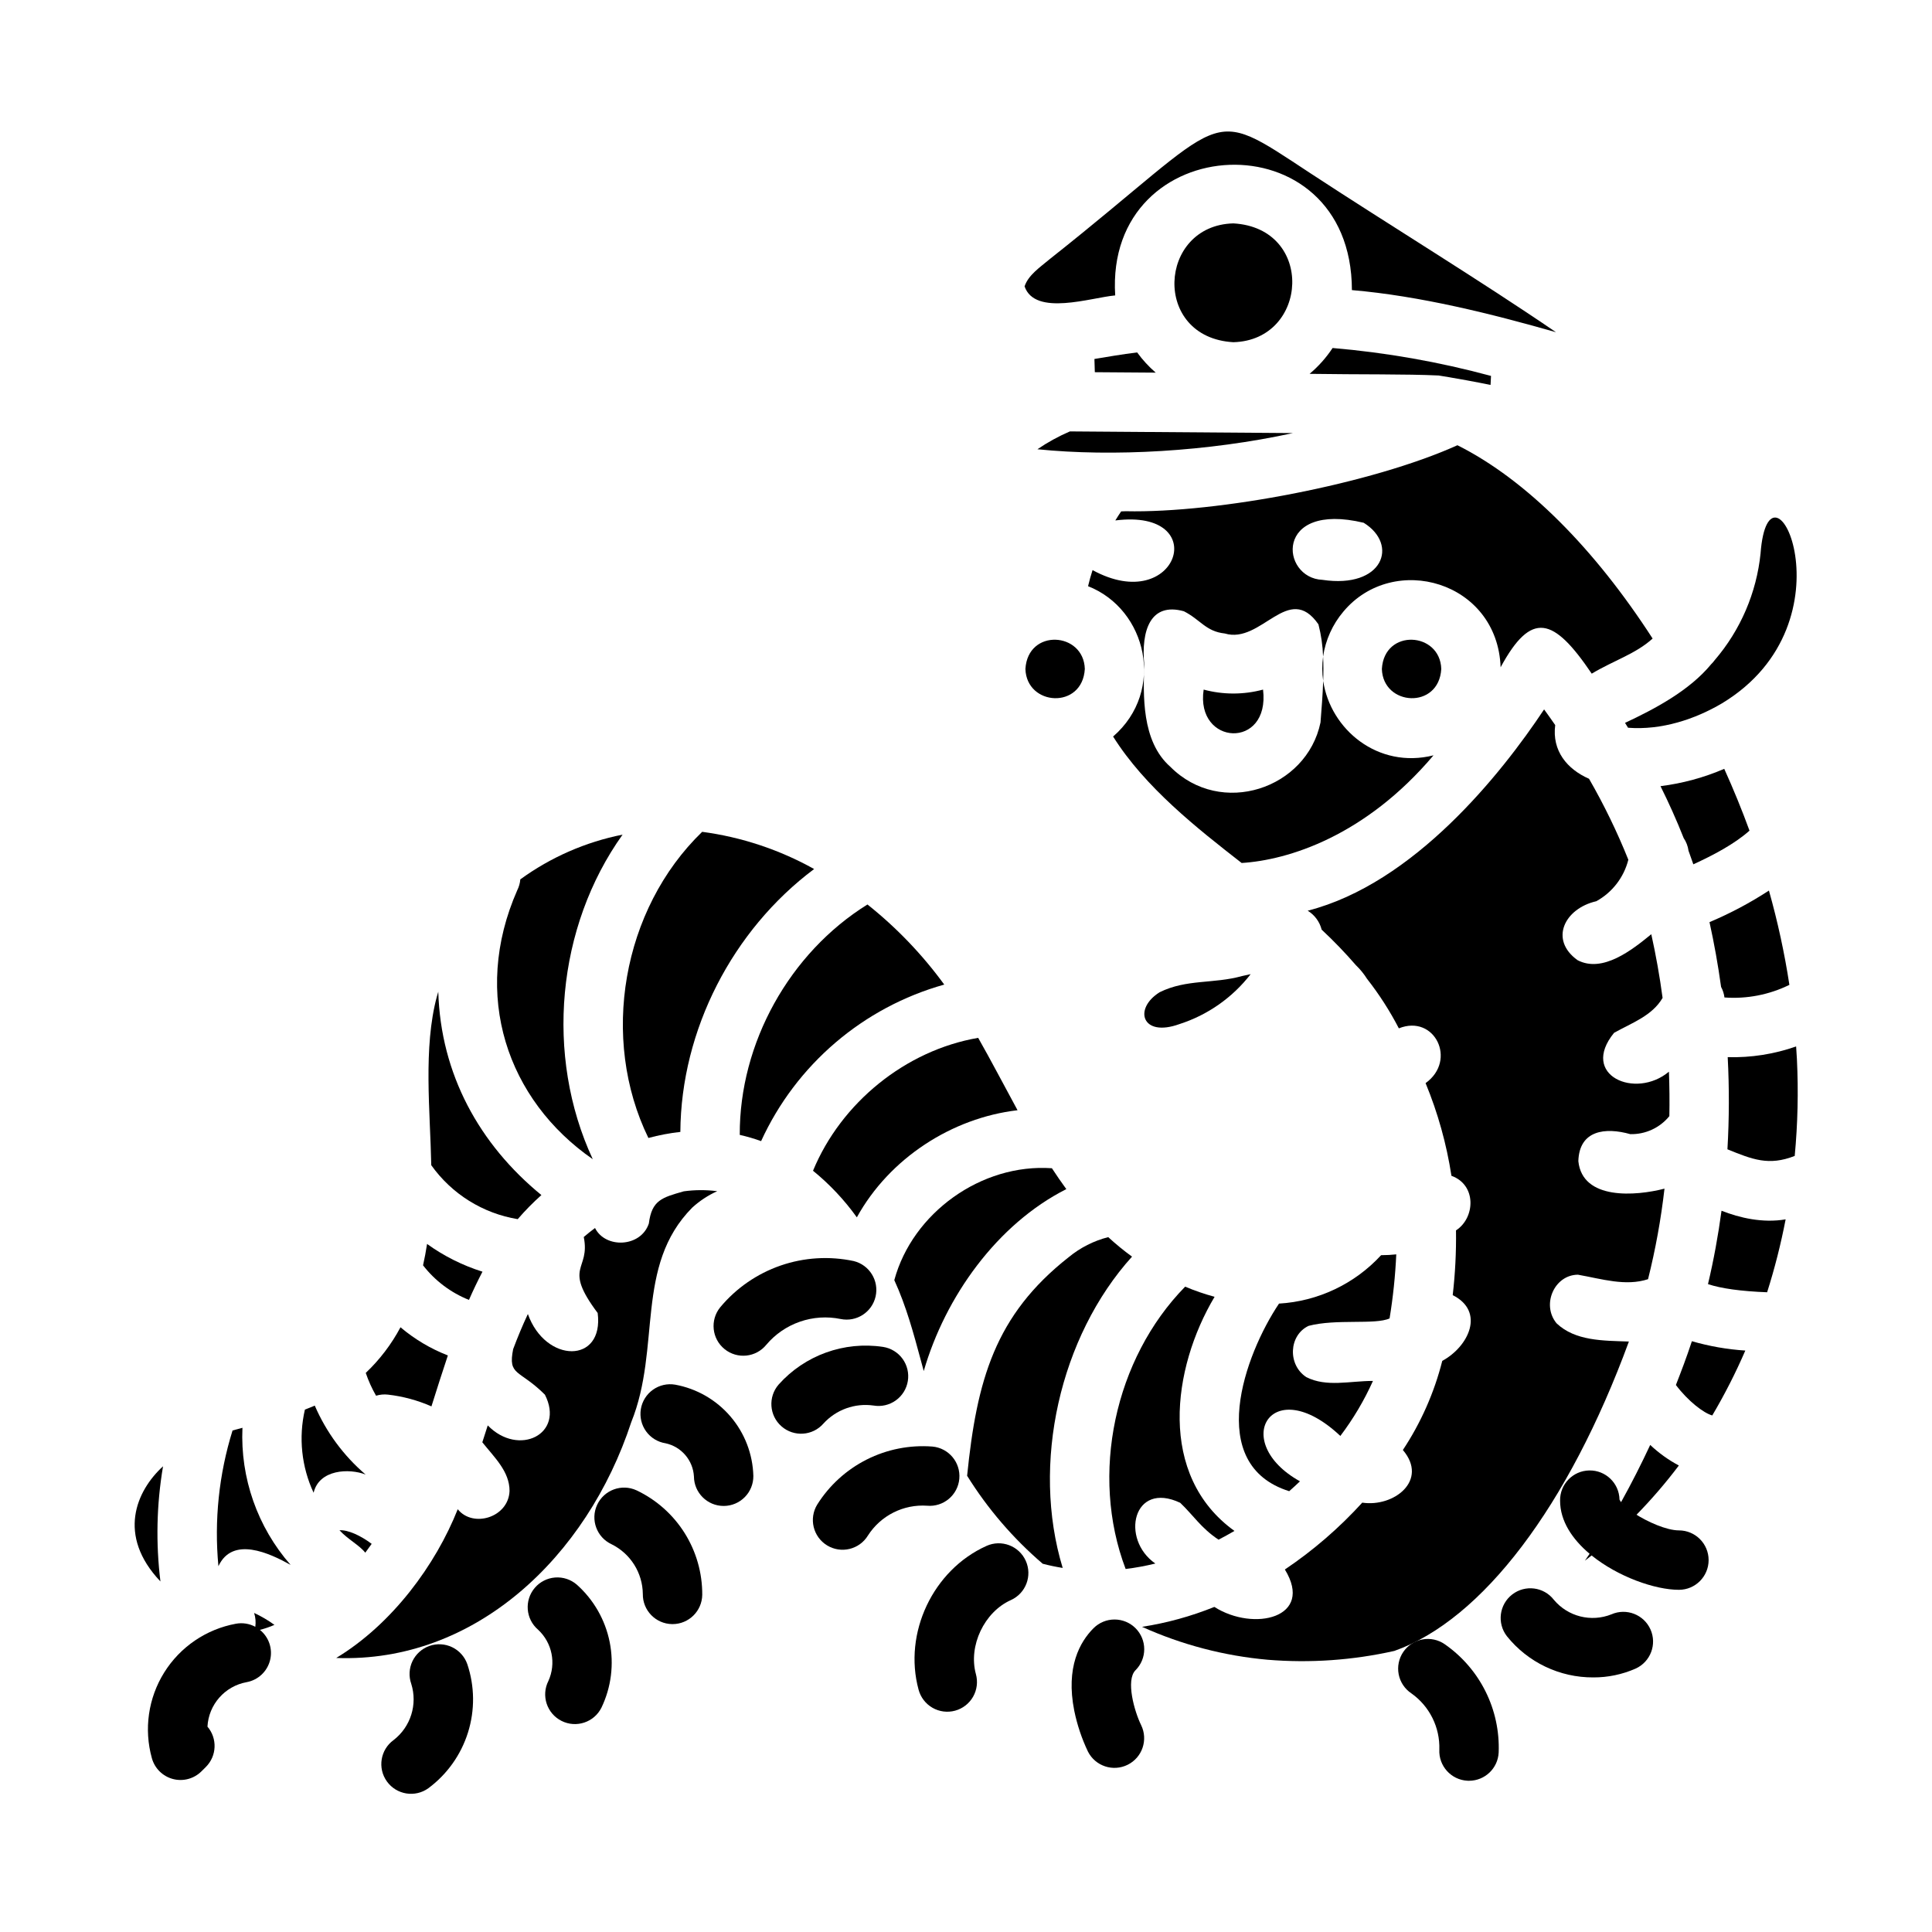
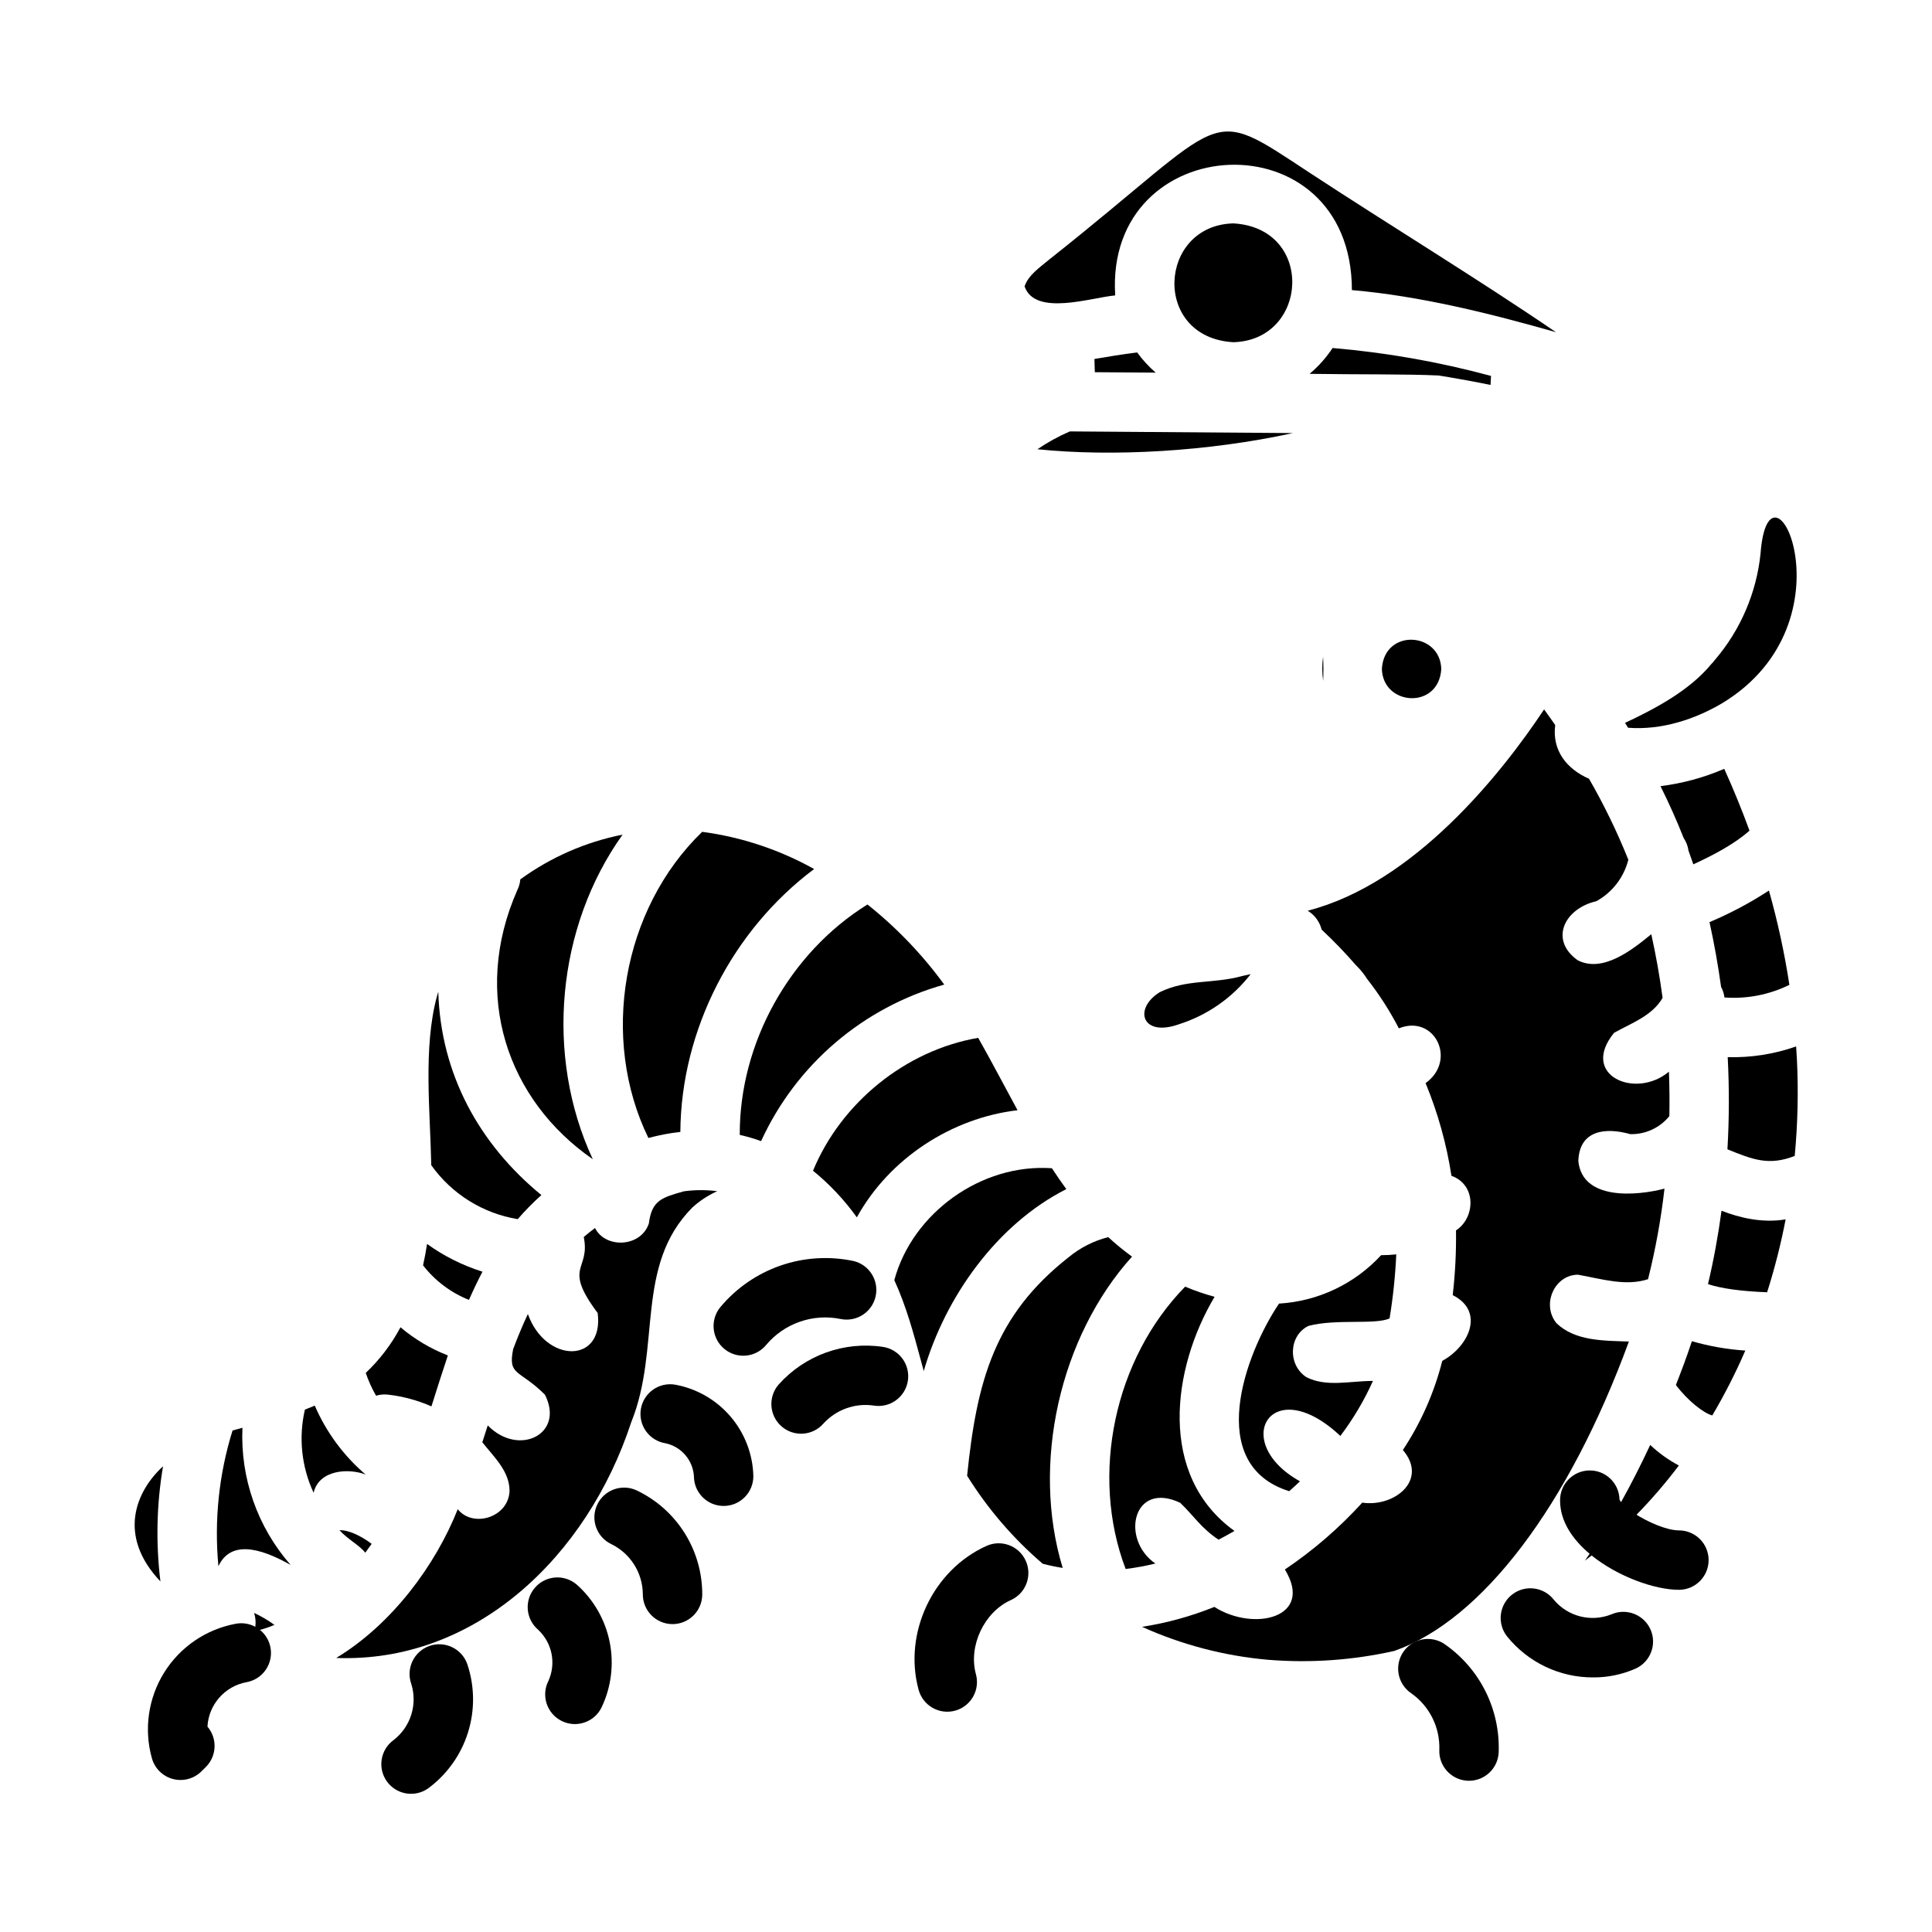
<svg xmlns="http://www.w3.org/2000/svg" fill="#000000" width="800px" height="800px" version="1.1" viewBox="144 144 512 512">
  <g>
    <path d="m445.35 237.39c-3.883 0.5-8.176 1.195-11.316 1.742 0.035 1.168 0.07 2.336 0.105 3.504 4.391 0.031 9.934 0.07 16.129 0.117l0.004-0.004c-1.84-1.59-3.492-3.391-4.922-5.359z" />
    <path d="m490.78 495.37c7.281-1.926 17.652-0.23 21.477-1.977h-0.004c0.922-5.617 1.516-11.285 1.773-16.973-1.293 0.141-2.586 0.211-3.883 0.215h-0.133c-7.016 7.621-16.715 12.223-27.059 12.832-9.09 13.531-19.695 42.691 2.699 49.715 0.973-0.852 1.922-1.727 2.856-2.617-18.703-10.418-7.578-29.207 10.699-12.027v0.004c3.422-4.523 6.32-9.414 8.645-14.586-6.18 0.008-12.312 1.711-17.656-1-5.004-3.269-4.652-11.094 0.586-13.586z" />
-     <path d="m431.49 321.28c-0.297-9.867-15.117-10.789-15.742 0 0.293 9.867 15.113 10.793 15.742 0z" />
    <path d="m475.44 402.16c-0.926 0.188-1.699 0.359-2.234 0.492-7.688 2.137-14.703 0.766-21.875 4.293-7.031 4.375-4.746 12.051 5.203 8.461 7.496-2.402 14.086-7.019 18.906-13.246z" />
    <path d="m486.64 258.77c-18.512-0.145-45.609-0.355-59.102-0.441h-0.004c-3.016 1.297-5.898 2.879-8.605 4.727 19.895 2.035 45.25 0.625 67.711-4.285z" />
    <path d="m439.54 222.29c-2.797-44.203 62.645-47.613 62.73-1.41 18.105 1.547 37.055 6.301 54.082 11.16-20.211-13.812-43.691-28.105-65.043-42.102-28.223-18.559-20.684-15.617-68.996 22.633-2.754 2.301-5.789 4.316-6.789 7.32 2.75 8.023 17.645 2.961 24.016 2.398z" />
    <path d="m324.3 443.97c0.176-27.035 13.852-53.516 35.453-69.668-9.18-5.125-19.25-8.473-29.672-9.859-21.27 20.578-27.098 54.797-14.25 81.133 2.777-0.75 5.609-1.289 8.469-1.605z" />
    <path d="m470.85 203.2c-19.988 0.516-21.637 30.262 0 31.488 19.988-0.52 21.637-30.262 0-31.488z" />
    <path d="m301.09 451.2c-12.77-27.469-9.562-61.574 7.902-86.016h0.004c-9.789 1.945-19.039 5.992-27.109 11.859-0.082 0.996-0.352 1.969-0.801 2.859-12.266 27.848-2.621 55.641 20.004 71.297z" />
    <path d="m528.45 244.04c2.074 0.355 3.277 0.57 4.297 0.758 2.316 0.422 4.793 0.914 6.266 1.211 0.066-1.316 0.098-1.898 0.121-2.387-13.742-3.715-27.793-6.191-41.98-7.398-1.691 2.562-3.746 4.871-6.102 6.848 13.344 0.203 25.566 0.031 34.203 0.438 0.961 0.152 1.926 0.312 2.887 0.473z" />
    <path d="m601 408.34c5.93 0.434 11.871-0.719 17.207-3.344-1.289-8.434-3.102-16.777-5.422-24.988-4.992 3.254-10.262 6.055-15.75 8.367 1.25 5.664 2.273 11.387 3.07 17.16h-0.004c0.473 0.871 0.777 1.82 0.898 2.805z" />
    <path d="m510.21 321.28c0.297 9.867 15.117 10.789 15.742 0-0.293-9.863-15.117-10.789-15.742 0z" />
    <path d="m494.66 324.45c0.074-2.164 0.082-4.336-0.023-6.457-0.301 2.144-0.293 4.316 0.023 6.457z" />
    <path d="m575.45 336.86c8.93 0.688 17.781-2.273 24.902-6.473 35.816-21.66 12.492-69.516 10.215-39.754h0.004c-1.07 10.457-5.312 20.336-12.16 28.312-0.27 0.379-0.578 0.73-0.914 1.055-5.832 7.094-15.172 11.973-22.848 15.566 0.27 0.418 0.535 0.863 0.801 1.293z" />
    <path d="m584.05 352.34c2.164 4.344 4.242 8.949 6.144 13.758v0.004c0.68 1 1.117 2.148 1.281 3.348 0.438 1.191 0.867 2.391 1.277 3.602 5.144-2.348 10.934-5.383 14.883-8.926-2-5.473-4.231-10.934-6.691-16.375-5.387 2.316-11.074 3.859-16.895 4.59z" />
-     <path d="m462.98 326.75c-2.227 14.902 17.656 15.969 15.742 0-5.156 1.387-10.586 1.387-15.742 0z" />
-     <path d="m442.34 279.48-1.219 0.043c-0.535 0.789-1.051 1.586-1.547 2.398 25.902-3.269 16.531 25.516-6.035 13.16-0.453 1.41-0.852 2.832-1.191 4.266 15.637 6.148 20.609 27.738 6.637 39.84 8.445 13.461 22.305 24.355 34.066 33.512 12.344-0.766 32.742-7.113 50.844-28.527-14.746 3.688-27.34-6.902-29.234-19.723-0.129 3.762-0.445 7.519-0.711 11-3.641 17.582-26.363 25.262-39.801 11.754-7.746-6.809-7.133-19.188-6.918-27.152-0.812-8.918 1.602-16.531 10.512-14.059 4.391 2.227 5.805 5.352 10.832 5.887 9.746 2.926 16.887-13.84 24.832-2.414h-0.004c0.719 2.789 1.129 5.648 1.23 8.523 0.648-4.394 2.512-8.523 5.387-11.918 13.289-15.844 40.836-8.047 41.66 14.762 8.168-15.062 14.016-13.285 24.145 1.695 5.863-3.516 11.625-5.215 16.137-9.305-15.285-23.668-33.359-42.027-51.727-51.23-22.633 10.227-63.535 18.02-87.895 17.488zm52.117 18.184c-11.148-0.469-12.902-20.82 10.938-15.125 9.363 5.801 5.125 17.535-10.938 15.125z" />
    <path d="m620.2 424.66c-0.055-1.113-0.137-2.227-0.211-3.34-5.82 2.043-11.965 3.004-18.129 2.836 0.426 8.133 0.402 16.289-0.07 24.422 6.613 2.688 10.961 4.457 17.828 1.754 0.809-8.531 1-17.109 0.582-25.672z" />
    <path d="m345.7 446.41c9.289-20.293 27.043-35.465 48.535-41.484-5.801-7.957-12.645-15.098-20.352-21.227-20.652 12.836-33.949 36.723-33.84 61.059 1.918 0.43 3.809 0.98 5.656 1.652z" />
    <path d="m381 483.25c3.172 6.91 5.129 14.184 7.043 21.289 0.254 0.949 0.508 1.879 0.758 2.805 5.715-19.727 19.434-38.93 37.785-48.215-1.328-1.812-2.594-3.664-3.82-5.531-18.73-1.316-36.957 11.871-41.766 29.652z" />
    <path d="m456.77 542.26c3.484 3.312 5.551 6.727 10.156 9.77 1.41-0.727 2.816-1.5 4.215-2.32-20.418-14.707-16.543-43.109-5.262-62.047l-0.004 0.004c-2.656-0.723-5.262-1.621-7.801-2.688-18.723 19.113-25.273 49.789-15.77 74.816v0.004c2.652-0.324 5.277-0.809 7.871-1.445-9.34-6.473-5.93-22.016 6.594-16.094z" />
    <path d="m281.2 467.09c1.949-2.262 4.047-4.394 6.277-6.383-16.406-13.422-26.707-32.016-27.328-53.895-0.125 0.426-0.258 0.848-0.371 1.277-3.652 13.574-1.77 30.387-1.488 44.703 5.426 7.629 13.672 12.777 22.91 14.297z" />
    <path d="m359.46 454.26c4.402 3.582 8.309 7.734 11.613 12.348 8.648-15.676 25.199-26.352 42.586-28.387-3.57-6.543-7.062-13.266-10.43-19.18-19.242 3.301-36.324 17.199-43.77 35.219z" />
    <path d="m444 477.02c-2.203-1.602-4.309-3.324-6.309-5.168-3.836 0.98-7.414 2.793-10.473 5.312-19.566 15.379-24.359 32.629-26.922 57.93 5.449 8.75 12.203 16.613 20.031 23.316 1.746 0.457 3.512 0.824 5.297 1.109-8.402-27.574-0.762-61.305 18.375-82.5z" />
    <path d="m588.13 511.04c3.219 4.266 7.363 7.453 9.645 8.07l-0.004-0.004c3.277-5.543 6.203-11.285 8.758-17.195-4.797-0.309-9.543-1.141-14.16-2.477-1.477 4.461-2.809 7.949-4.238 11.605z" />
    <path d="m575.67 499.52c-6.887-0.238-14.195-0.129-19.156-4.82-4.09-4.934-0.594-12.859 5.656-12.891 6.336 1.117 12.594 3.137 18.578 1.191 1.98-7.894 3.434-15.91 4.359-23.996-7.609 1.969-21.754 3.117-22.828-7.281 0.23-8.246 7.168-9.023 13.758-7.164 4.004 0.098 7.828-1.664 10.359-4.769 0.074-3.918 0.035-7.844-0.113-11.785-8.84 7.434-23.742 0.973-14.535-10.301 4.875-2.703 10.102-4.539 12.855-9.25-0.758-5.668-1.758-11.309-2.996-16.879-5.106 4.18-12.891 10.348-19.539 6.879-7.547-5.41-3.473-13.684 4.965-15.621h0.008c4.227-2.332 7.301-6.316 8.484-10.996-2.961-7.387-6.441-14.555-10.414-21.453-5.812-2.547-9.848-7.418-8.965-14.23-1.035-1.5-2.027-2.894-2.945-4.156-11.434 17.23-34.547 46.148-62.645 53.344v0.004c1.84 1.125 3.164 2.926 3.695 5.016 3.199 2.984 6.238 6.141 9.102 9.449 1.117 1.07 2.098 2.277 2.922 3.586 3.215 4.102 6.039 8.496 8.434 13.125 9.469-3.812 15.516 8.461 7.086 14.516v0.004c3.254 7.883 5.555 16.129 6.852 24.559 6.738 2.41 6.297 11.18 1.203 14.465h0.004c0.078 5.731-0.211 11.461-0.871 17.156 8.625 4.344 4.273 13.602-2.773 17.426h0.004c-2.125 8.406-5.652 16.391-10.441 23.617 6.871 8.074-2.418 15.219-10.762 13.949-6.102 6.707-12.984 12.656-20.508 17.719 7.836 12.785-8.215 16.578-18.688 9.918-6.164 2.488-12.598 4.258-19.164 5.277 10.527 4.75 21.781 7.699 33.289 8.723 11.246 0.926 22.566 0.137 33.574-2.34 23.312-8.223 46.176-38.453 62.156-81.988z" />
    <path d="m600.22 464.86c-0.891 6.602-2.082 13.102-3.586 19.445 3.508 1.168 8.746 1.891 15.668 2.16l0.004-0.004c2.012-6.336 3.648-12.789 4.906-19.32-6.094 1.043-12.203-0.402-16.992-2.281z" />
    <path d="m246.82 513.59c3.973 0.453 7.856 1.504 11.516 3.117 1.523-4.812 2.934-9.297 4.352-13.5-4.57-1.777-8.812-4.301-12.555-7.465-2.394 4.5-5.504 8.582-9.203 12.09 0.711 2.102 1.625 4.125 2.731 6.047 1.023-0.312 2.098-0.41 3.16-0.289z" />
    <path d="m311.29 520.89c8-19.77 0.832-41.391 16.156-56.852h-0.004c1.965-1.797 4.203-3.269 6.633-4.359-2.945-0.379-5.926-0.371-8.867 0.035-5.785 1.652-8.473 2.344-9.258 8.535-2.129 6.34-11.512 6.691-14.262 1.188-1.023 0.754-2.016 1.555-2.984 2.383 1.812 9.004-5.707 7.617 3.688 20.141 1.719 13.551-13.848 13.367-18.5 0.266-1.418 3.027-2.707 6.129-3.902 9.312-1.414 7.176 1.559 5.238 8.414 12.059 5.356 10.473-6.965 16.551-15.145 8.148-0.473 1.488-0.949 2.973-1.438 4.477 3.246 4.062 7.223 7.746 7.215 12.898-0.27 7.031-9.688 9.879-13.73 4.84-5.84 14.738-17.352 30.43-32.203 39.418 36.73 1.359 66.422-26.656 78.188-62.488z" />
    <path d="m240.8 555.48c0.582-0.77 1.148-1.551 1.699-2.344-2.91-2.184-6.25-3.734-8.539-3.606 2.262 2.453 5.281 3.949 6.84 5.949z" />
    <path d="m268.28 488.49c1.102-2.523 2.293-5.016 3.578-7.477v-0.004c-5.254-1.648-10.211-4.129-14.68-7.352-0.305 1.977-0.66 3.867-1.066 5.672h0.004c3.164 4.086 7.367 7.246 12.164 9.16z" />
    <path d="m187.21 532.58c-7.106 6.5-12.285 18.301-0.688 30.527h-0.004c-1.25-10.156-1.02-20.438 0.691-30.527z" />
    <path d="m240.89 534.77c-5.824-4.984-10.434-11.234-13.473-18.27-0.867 0.375-1.738 0.723-2.613 1.051-1.715 7.398-0.902 15.16 2.305 22.043 1.473-6.199 9.418-6.523 13.781-4.824z" />
    <path d="m208.25 522.38c-0.883 0.234-1.754 0.473-2.621 0.711-3.617 11.621-4.891 23.848-3.746 35.965 3.75-8.043 13.508-3.465 19.121-0.352-8.773-10.012-13.344-23.023-12.754-36.324z" />
    <path d="m216.73 574.61c-1.688-1.227-3.492-2.285-5.387-3.164 0.383 1.184 0.488 2.438 0.316 3.672-1.57-0.848-3.383-1.137-5.141-0.812-7.867 1.445-14.762 6.133-19 12.918-4.234 6.785-5.418 15.039-3.262 22.742 0.754 2.688 2.871 4.773 5.57 5.488 2.695 0.711 5.57-0.055 7.551-2.019l1.164-1.152v-0.004c2.926-2.902 3.117-7.566 0.441-10.699 0.309-5.859 4.606-10.738 10.379-11.789 3.023-0.551 5.449-2.816 6.207-5.797 0.758-2.984-0.293-6.133-2.688-8.062 1.316-0.336 2.606-0.777 3.848-1.32z" />
    <path d="m588.93 549.57c-3.219 0-8.332-2.227-11.887-4.562 0.211 0.141 0.426 0.277 0.648 0.414h0.004c4.012-4.106 7.762-8.465 11.219-13.051-2.766-1.469-5.316-3.301-7.59-5.449-2.309 4.945-4.879 10.051-7.723 15.16 0.195 0.254 0.406 0.488 0.629 0.711-0.426-0.395-0.781-0.863-1.043-1.383-0.082-4.348-3.668-7.809-8.016-7.727-4.348 0.078-7.809 3.668-7.731 8.016 0 5.394 3.246 10.211 7.824 14.07-0.41 0.617-0.832 1.227-1.254 1.836 0.598-0.461 1.195-0.922 1.785-1.395 6.981 5.637 16.781 9.105 23.133 9.105 4.348 0 7.875-3.527 7.875-7.875s-3.527-7.871-7.875-7.871zm-13.77-5.938c-0.277-0.23-0.531-0.453-0.762-0.672 0.23 0.223 0.484 0.445 0.762 0.672zm1.789 1.312c-0.367-0.246-0.719-0.488-1.047-0.734 0.332 0.242 0.68 0.488 1.047 0.734zm-1.211-0.855c-0.168-0.129-0.332-0.254-0.492-0.379 0.16 0.125 0.324 0.25 0.5 0.379z" />
    <path d="m571.06 571.81c-5.387 2.16-11.547 0.609-15.27-3.844-2.66-3.438-7.606-4.07-11.043-1.406-3.438 2.66-4.07 7.602-1.41 11.043 5.566 6.949 14 10.973 22.902 10.93 3.863 0.016 7.688-0.781 11.223-2.34 3.938-1.789 5.695-6.418 3.938-10.367-1.762-3.949-6.375-5.742-10.34-4.016z" />
-     <path d="m444.93 575.49c-1.477-1.477-3.481-2.305-5.566-2.305-2.09 0-4.09 0.828-5.566 2.305-3.602 3.602-7.414 10.324-5.106 21.871 0.766 3.746 1.984 7.383 3.629 10.832 1.957 3.856 6.66 5.414 10.531 3.484 3.871-1.926 5.461-6.613 3.562-10.5-1.785-3.637-4.133-11.906-1.488-14.555h0.004c1.477-1.477 2.305-3.477 2.305-5.566 0-2.086-0.828-4.09-2.305-5.566z" />
    <path d="m526.88 579.74c-1.727-1.199-3.859-1.656-5.922-1.273-2.066 0.383-3.891 1.578-5.074 3.312-1.18 1.734-1.617 3.871-1.219 5.934 0.402 2.062 1.609 3.875 3.359 5.043 4.816 3.406 7.602 9.004 7.414 14.902-0.215 4.34 3.129 8.035 7.469 8.254 0.133 0.008 0.266 0.012 0.398 0.012v-0.004c4.195-0.004 7.648-3.289 7.856-7.477 0.445-11.379-4.938-22.199-14.281-28.703z" />
    <path d="m405.44 553.68c-14.184 6.363-22.094 23.098-18.008 38.098 0.539 2.023 1.863 3.75 3.68 4.797s3.973 1.324 5.996 0.773c2.023-0.551 3.742-1.887 4.777-3.707 1.031-1.824 1.297-3.984 0.734-6.004-2.031-7.457 2.211-16.434 9.262-19.594 3.969-1.777 5.742-6.438 3.961-10.402-1.781-3.969-6.438-5.742-10.406-3.961z" />
-     <path d="m389.69 543.03c4.332 0.387 8.156-2.812 8.539-7.144 0.383-4.332-2.816-8.152-7.148-8.535-6-0.457-12.012 0.73-17.387 3.438-5.379 2.711-9.91 6.832-13.117 11.93-2.269 3.707-1.102 8.555 2.606 10.824 3.711 2.269 8.555 1.102 10.824-2.606 1.668-2.606 4-4.711 6.762-6.102 2.758-1.391 5.84-2.012 8.922-1.805z" />
    <path d="m362.2 521.28c3.363-3.707 8.348-5.504 13.301-4.797 2.07 0.352 4.191-0.137 5.894-1.359 1.707-1.219 2.856-3.07 3.191-5.141 0.336-2.07-0.168-4.188-1.398-5.887-1.234-1.695-3.094-2.832-5.164-3.152-10.32-1.555-20.727 2.195-27.68 9.977-2.84 3.277-2.496 8.23 0.77 11.082 3.266 2.856 8.223 2.531 11.086-0.723z" />
    <path d="m366.78 493.55c4.195 0.863 8.312-1.789 9.262-5.969 0.945-4.18-1.621-8.348-5.777-9.383-6.461-1.379-13.172-0.969-19.414 1.191-6.238 2.16-11.77 5.984-15.992 11.062-2.738 3.379-2.223 8.336 1.156 11.074s8.336 2.219 11.074-1.16c2.367-2.801 5.445-4.91 8.91-6.109s7.188-1.445 10.781-0.707z" />
    <path d="m322.93 510.95c-2.066-0.355-4.191 0.129-5.898 1.348-1.711 1.219-2.863 3.066-3.203 5.137-0.336 2.074 0.164 4.191 1.395 5.891 1.23 1.699 3.09 2.84 5.164 3.16 4.191 0.906 7.266 4.504 7.512 8.785 0.031 4.328 3.547 7.82 7.871 7.82h0.055c2.09-0.012 4.086-0.855 5.551-2.344 1.469-1.484 2.281-3.492 2.269-5.582-0.148-5.801-2.289-11.371-6.062-15.781-3.769-4.41-8.945-7.387-14.652-8.434z" />
    <path d="m312.7 538.96c-3.945-1.828-8.625-0.109-10.453 3.832-1.828 3.945-0.113 8.625 3.832 10.453 2.461 1.219 4.535 3.094 5.996 5.418 1.461 2.328 2.25 5.012 2.281 7.758-0.062 4.344 3.41 7.918 7.758 7.984h0.117c4.301 0 7.809-3.457 7.871-7.758 0.031-5.793-1.59-11.473-4.672-16.379-3.082-4.902-7.5-8.824-12.73-11.309z" />
    <path d="m296.84 563.93c-1.586-1.359-3.644-2.035-5.727-1.875s-4.016 1.141-5.375 2.727c-2.828 3.297-2.449 8.27 0.852 11.098 3.75 3.473 4.852 8.961 2.731 13.609-1.957 3.883-0.391 8.617 3.492 10.57 3.887 1.953 8.617 0.391 10.57-3.496 2.602-5.41 3.367-11.523 2.188-17.41-1.18-5.887-4.246-11.23-8.73-15.223z" />
    <path d="m257.8 580.19c-1.969 0.695-3.582 2.141-4.488 4.023-0.902 1.883-1.02 4.047-0.328 6.016 1.719 5.453-0.145 11.398-4.668 14.898-3.523 2.543-4.316 7.465-1.773 10.988 2.547 3.527 7.469 4.32 10.992 1.773 4.965-3.691 8.637-8.859 10.488-14.766 1.852-5.906 1.785-12.246-0.184-18.113-0.695-1.973-2.141-3.586-4.023-4.488-1.883-0.902-4.047-1.023-6.016-0.332z" />
  </g>
</svg>